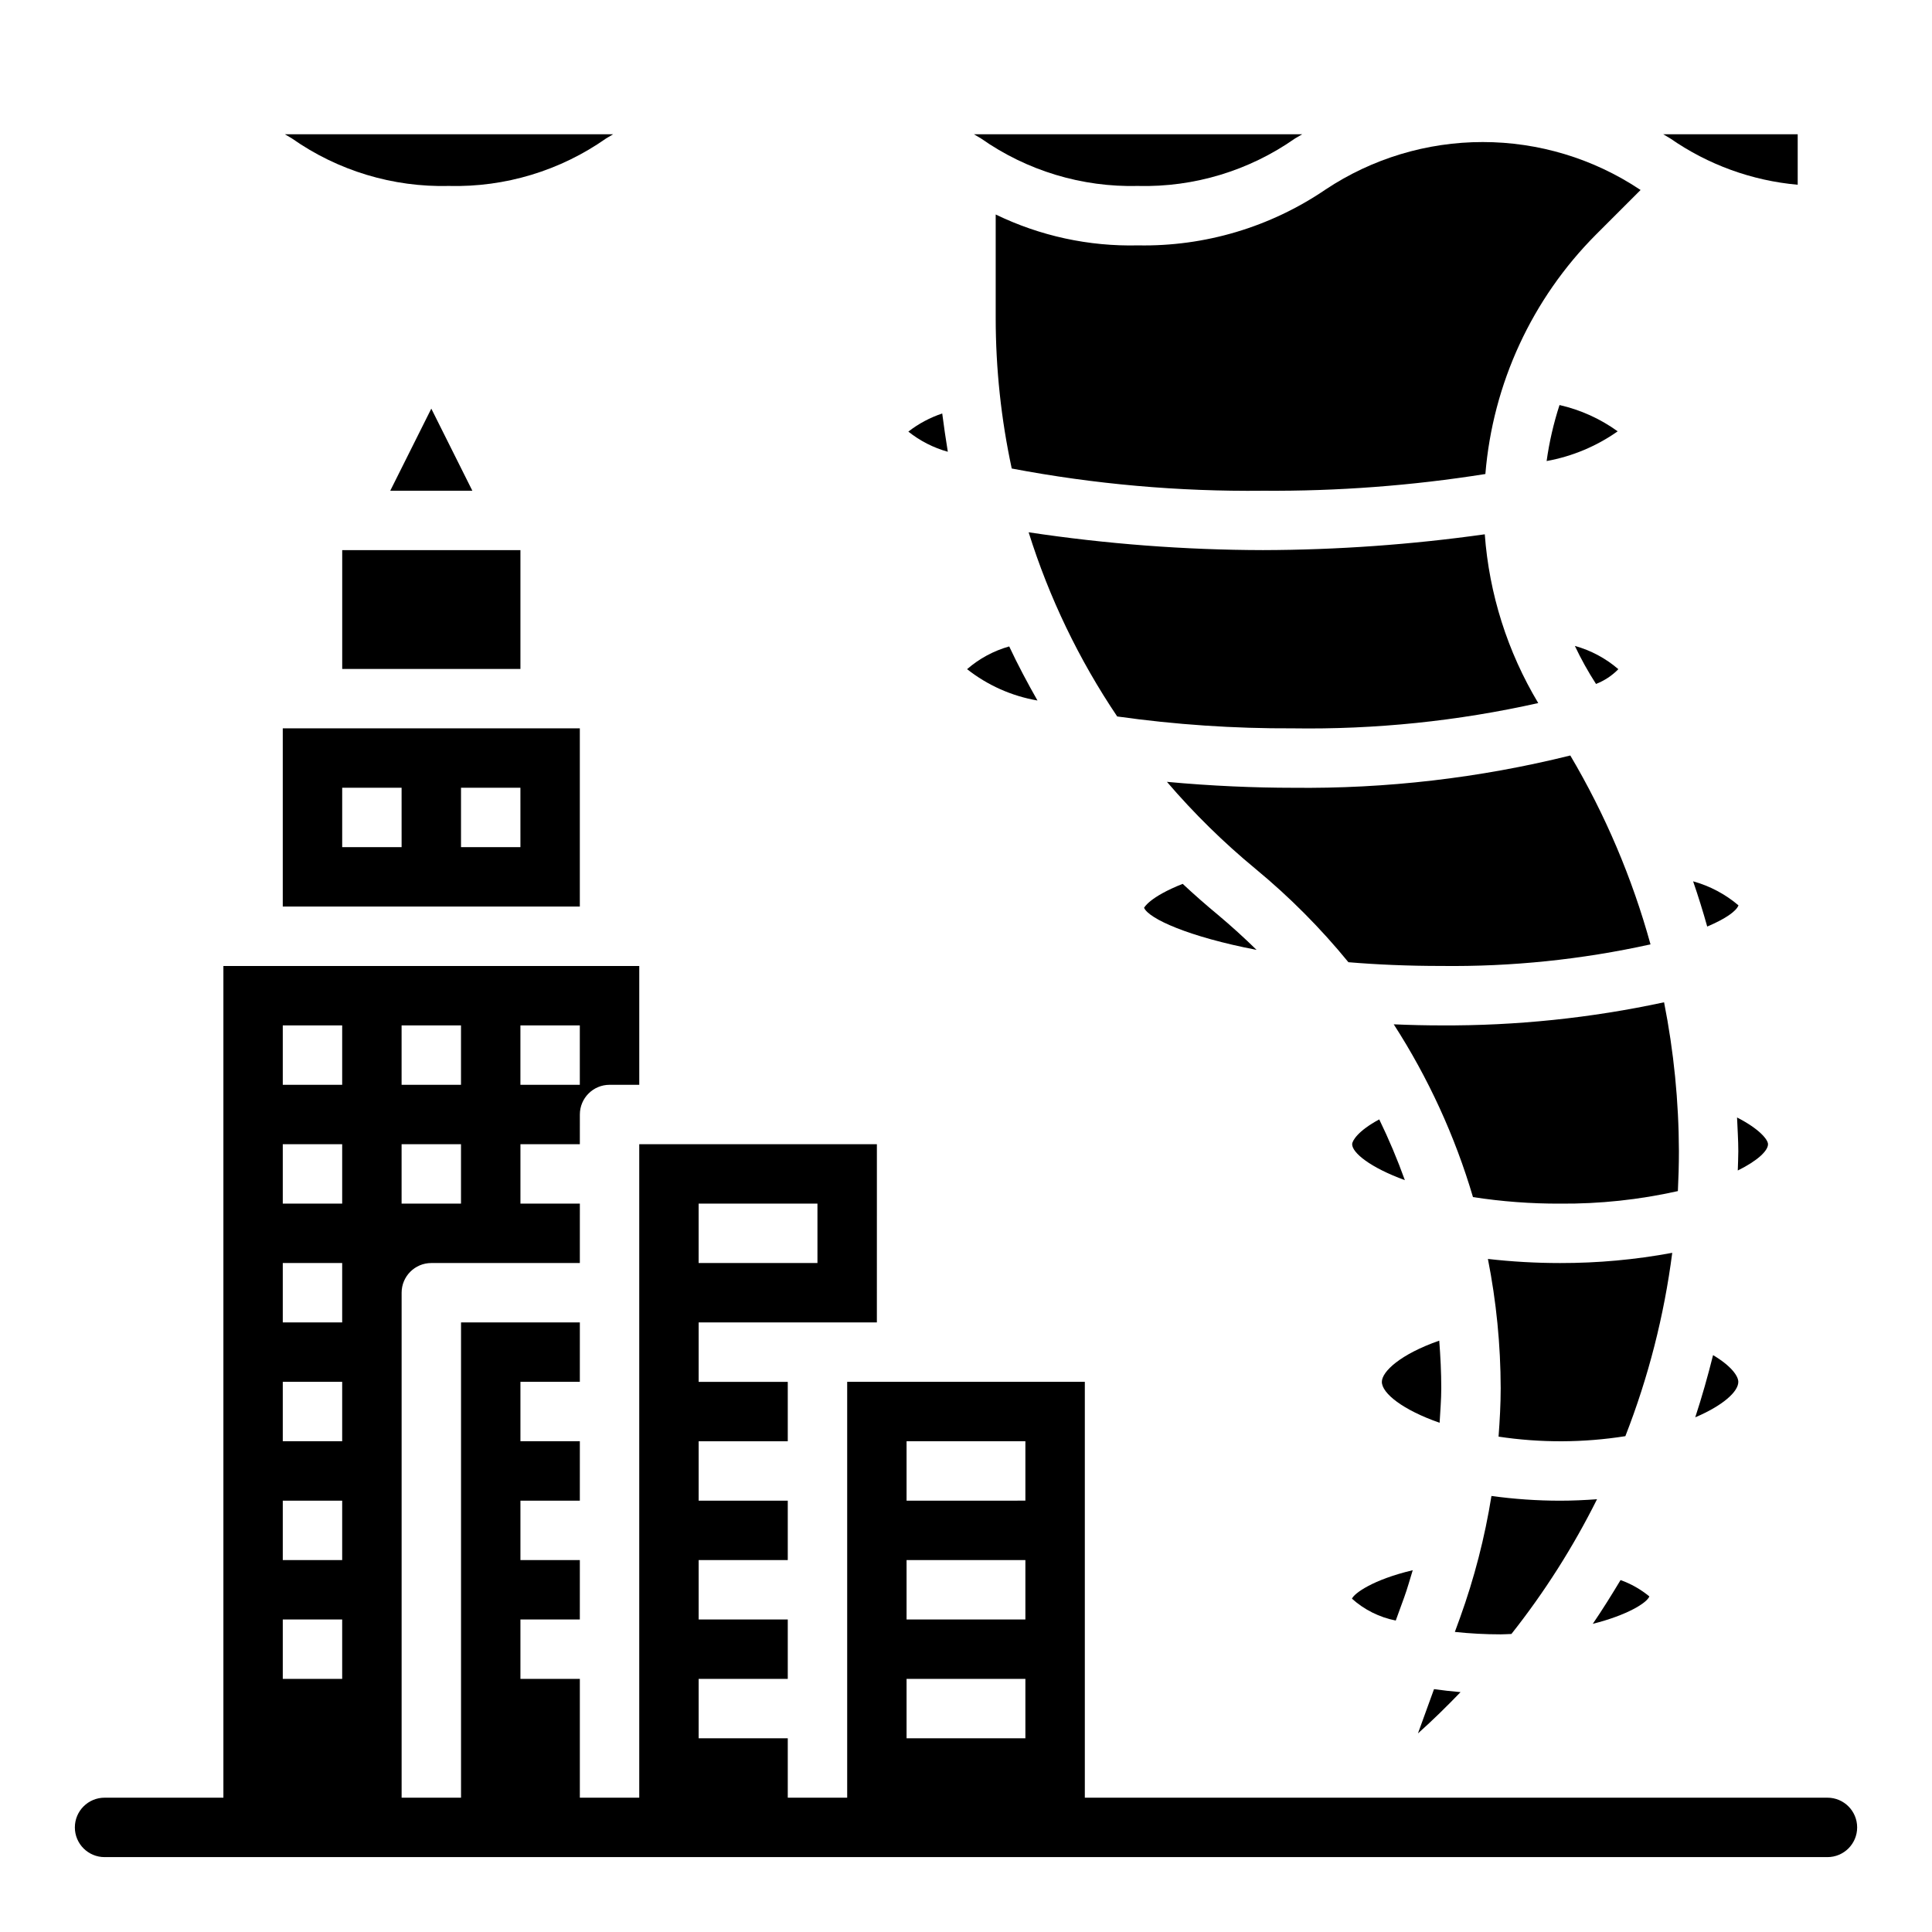
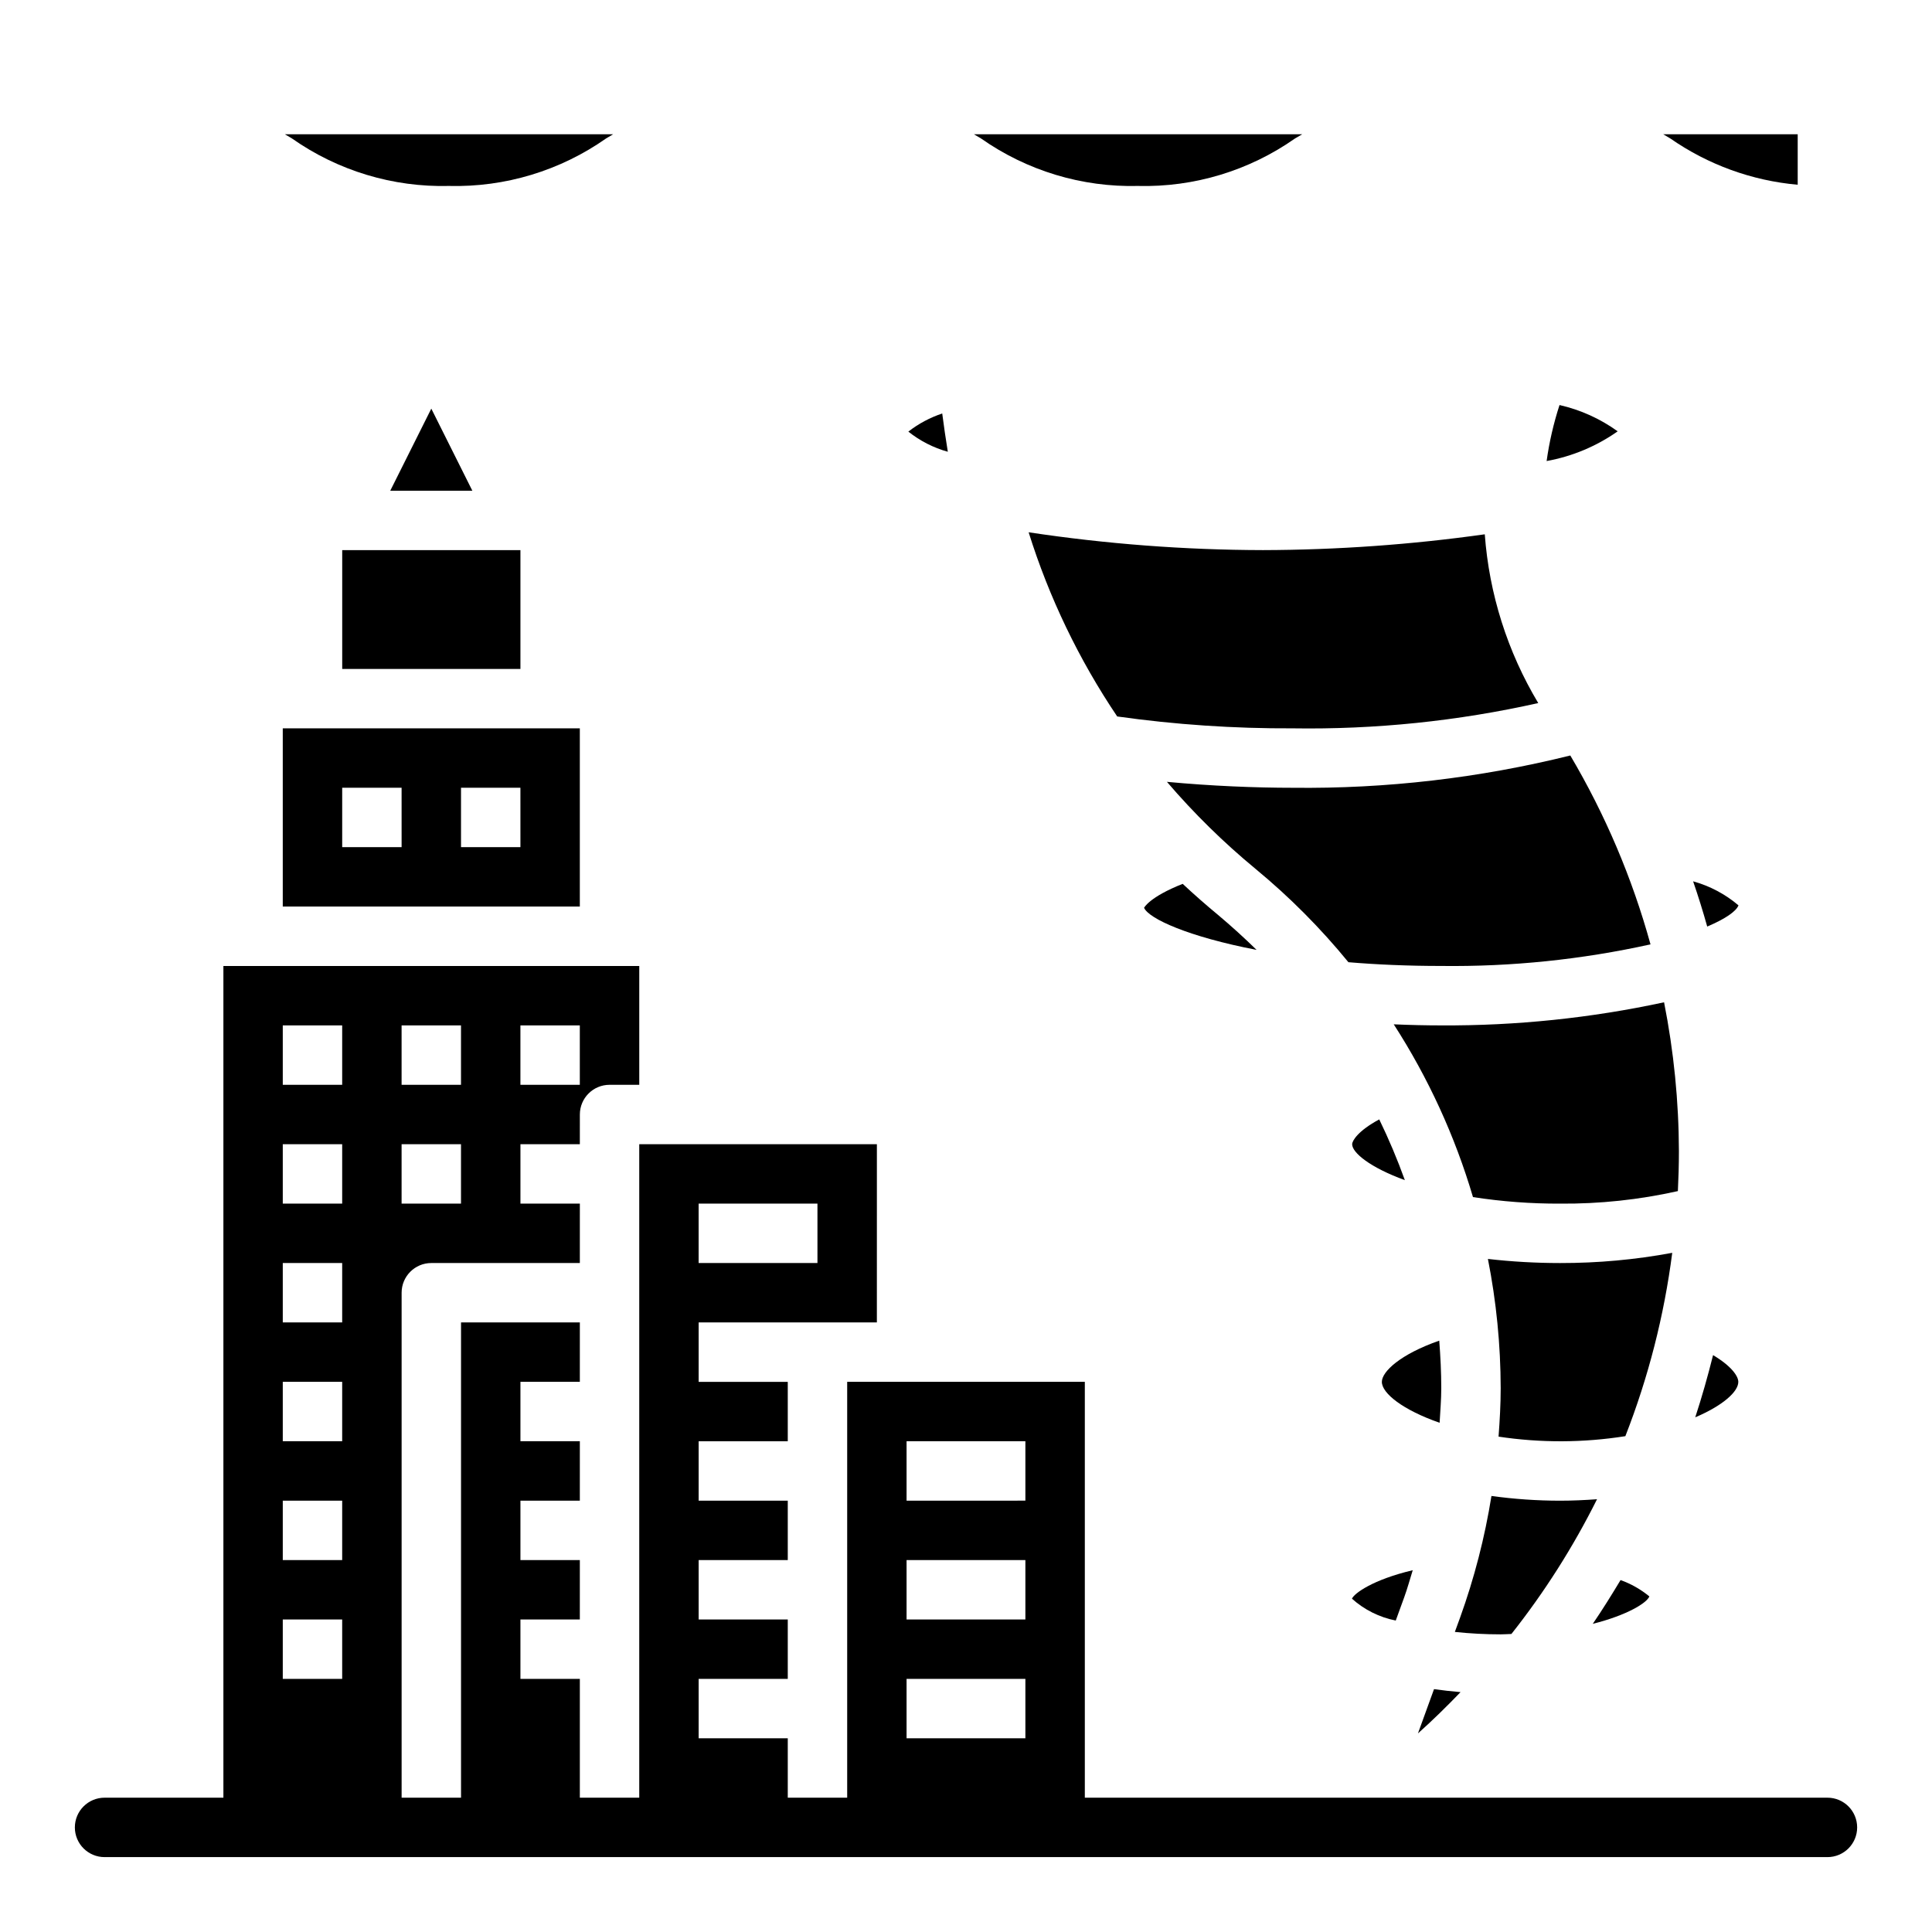
<svg xmlns="http://www.w3.org/2000/svg" fill="#000000" width="800px" height="800px" version="1.1" viewBox="144 144 512 512">
  <g>
-     <path d="m572.88 321.34c-3.336-2.879-7.273-4.984-11.523-6.164 1.641 3.481 3.516 6.848 5.606 10.078 2.227-0.871 4.246-2.203 5.918-3.914z" />
    <path d="m486.59 352.77c-9.871 0-21.516-0.465-33.348-1.574h0.004c7.156 8.359 15.023 16.086 23.512 23.09 8.98 7.418 17.215 15.691 24.586 24.711 7.527 0.629 15.742 0.992 24.609 0.992h-0.004c18.645 0.227 37.25-1.695 55.453-5.723-4.84-17.551-11.988-34.383-21.254-50.051-24.055 5.973-48.773 8.848-73.559 8.555z" />
-     <path d="m407.87 200.84v27.473c0.008 13.398 1.434 26.754 4.25 39.848 21.949 4.164 44.258 6.137 66.598 5.891 19.73 0.145 39.438-1.34 58.922-4.434 1.965-23.957 12.352-46.441 29.324-63.465l11.809-11.809-0.211-0.133h-0.004c-12.332-8.199-26.816-12.57-41.625-12.57-14.812 0-29.293 4.371-41.629 12.57-14.633 9.973-32.004 15.152-49.711 14.816-13.047 0.316-25.98-2.492-37.723-8.188z" />
    <path d="m234.69 289.79h47.23v31.488h-47.23z" />
    <path d="m581.1 567.07c-2.277-1.875-4.859-3.34-7.637-4.336-2.363 3.938-4.777 7.809-7.359 11.602 9.211-2.336 14.328-5.559 14.996-7.266z" />
    <path d="m553.87 266.18c6.777-1.223 13.203-3.91 18.832-7.875-4.617-3.332-9.859-5.703-15.414-6.965-1.57 4.836-2.715 9.801-3.418 14.84z" />
    <path d="m247.42 274.05h21.758l-10.879-21.758z" />
    <path d="m263.02 193.28c14.859 0.367 29.445-4.047 41.605-12.594l1.859-1.102h-86.98l1.891 1.125c12.168 8.547 26.762 12.953 41.625 12.57z" />
    <path d="m297.66 337.02h-78.723v47.23h78.723zm-47.23 31.488h-15.746v-15.746h15.742zm31.488 0h-15.746v-15.746h15.742z" />
    <path d="m516.3 456.75c-1.973-5.481-4.238-10.855-6.785-16.098-5.676 3.047-7.18 5.699-7.18 6.574 0 2.266 4.777 6.172 13.965 9.523z" />
    <path d="m544.54 577.02c8.773-11.09 16.375-23.055 22.688-35.707-3.242 0.234-6.519 0.387-9.793 0.387-6.082-0.004-12.156-0.422-18.184-1.254-1.762 10.996-4.551 21.801-8.328 32.277l-1.371 3.754c4.035 0.43 8.086 0.645 12.141 0.645 1.008 0 1.883-0.078 2.848-0.102z" />
    <path d="m557.44 478.72c-6.391 0-12.777-0.363-19.129-1.086 2.231 11.285 3.363 22.758 3.387 34.258 0 4.297-0.25 8.566-0.566 12.832 11.141 1.68 22.477 1.637 33.605-0.125 6.106-15.629 10.277-31.945 12.422-48.586-9.801 1.82-19.75 2.727-29.719 2.707z" />
    <path d="m525.95 511.88c0-4.219-0.211-8.398-0.535-12.594-10.367 3.621-15.207 8.227-15.207 10.918 0 3.047 5.574 7.453 15.305 10.848 0.172-3.055 0.438-6.125 0.438-9.172z" />
    <path d="m588.93 449.16c-0.035-13.277-1.355-26.52-3.934-39.543-19.402 4.18-39.199 6.234-59.043 6.125-3.938 0-8.195-0.094-12.594-0.285v0.004c9.145 14.18 16.215 29.598 20.996 45.781 7.637 1.18 15.359 1.762 23.086 1.734 10.5 0.086 20.973-1.027 31.215-3.324 0.172-3.488 0.273-6.981 0.273-10.492z" />
    <path d="m524.03 591.64-4.258 11.73c3.938-3.504 7.66-7.18 11.289-10.941-2.371-0.191-4.711-0.469-7.031-0.789z" />
-     <path d="m612.54 447.23c0-1.219-2.305-4.07-8.203-7.086 0.117 2.992 0.332 5.977 0.332 8.98 0 1.699-0.102 3.379-0.141 5.07 5.289-2.606 8.012-5.25 8.012-6.965z" />
    <path d="m445.59 193.28c14.863 0.371 29.453-4.047 41.617-12.594l1.891-1.102h-86.992l1.898 1.125h-0.004c12.16 8.539 26.738 12.945 41.59 12.57z" />
    <path d="m604.72 383.93c-3.5-2.973-7.606-5.148-12.027-6.371 1.355 3.938 2.613 7.957 3.738 11.988 4.785-2.031 7.66-4.019 8.289-5.617z" />
    <path d="m620.41 192.96v-13.383h-35.645l1.898 1.125c9.992 6.953 21.621 11.18 33.746 12.258z" />
    <path d="m604.67 510.21c0-1.574-1.953-4.273-6.691-7.086-1.387 5.559-2.945 11.066-4.723 16.484 7.289-3.102 11.414-6.777 11.414-9.398z" />
    <path d="m477.01 395.73c-3.289-3.211-6.676-6.297-10.234-9.281-3.211-2.656-6.328-5.394-9.352-8.219-8.848 3.504-10.195 6.297-10.234 6.352 1.281 2.898 11.809 7.68 29.82 11.148z" />
-     <path d="m411.45 315.31c-4.121 1.16-7.934 3.219-11.164 6.027 5.434 4.277 11.844 7.133 18.656 8.305-2.668-4.691-5.203-9.453-7.492-14.332z" />
    <path d="m551.65 330.32c-8.152-13.594-13.008-28.914-14.168-44.723-19.469 2.738-39.105 4.137-58.766 4.188-20.793-0.043-41.555-1.625-62.117-4.723 5.426 17.316 13.332 33.758 23.473 48.809 15.41 2.168 30.957 3.219 46.516 3.148 21.875 0.336 43.715-1.914 65.062-6.699z" />
    <path d="m393.7 253.58c-3.246 1.078-6.281 2.703-8.98 4.801 3.094 2.469 6.652 4.281 10.461 5.34-0.559-3.394-1.039-6.777-1.48-10.141z" />
    <path d="m513.89 573.46 2.242-6.164c0.859-2.363 1.512-4.777 2.258-7.172-10.66 2.519-15.57 6.188-16.105 7.551h0.004c3.273 2.938 7.285 4.938 11.602 5.785z" />
    <path d="m628.29 620.41h-196.8v-110.21h-62.977v110.21h-15.746v-15.742h-23.617v-15.746h23.617v-15.742h-23.617v-15.746h23.617v-15.742h-23.617v-15.746h23.617v-15.742h-23.617v-15.746h47.23l0.004-47.23h-62.977v173.18h-15.742v-31.488h-15.746v-15.742h15.742l0.004-15.746h-15.746v-15.742h15.742l0.004-15.746h-15.746v-15.742h15.742l0.004-15.746h-31.488v125.95h-15.746v-133.82c0-4.348 3.523-7.871 7.871-7.871h39.359l0.004-15.742h-15.746v-15.746h15.742l0.004-7.871c0-4.348 3.523-7.871 7.871-7.871h7.871v-31.488h-110.21v220.41h-31.488c-4.348 0-7.875 3.527-7.875 7.875 0 4.348 3.527 7.871 7.875 7.871h456.58c4.348 0 7.871-3.523 7.871-7.871 0-4.348-3.523-7.875-7.871-7.875zm-244.04-94.465h31.488v15.742l-31.488 0.004zm0 31.488h31.488v15.742l-31.488 0.004zm0 31.488h31.488v15.742l-31.488 0.004zm-55.105-125.95h31.488v15.742h-31.488zm-47.23-47.23h15.742v15.742h-15.742zm-31.488 0h15.742v15.742h-15.742zm0 31.488h15.742v15.742h-15.742zm-31.488-31.492h15.742v15.742l-15.742 0.004zm0 31.488h15.742v15.742l-15.742 0.004zm0 31.488h15.742v15.742h-15.742zm0 31.488h15.742v15.742h-15.742zm0 31.488h15.742v15.742h-15.742zm0 31.488h15.742v15.742h-15.742z" />
  </g>
</svg>